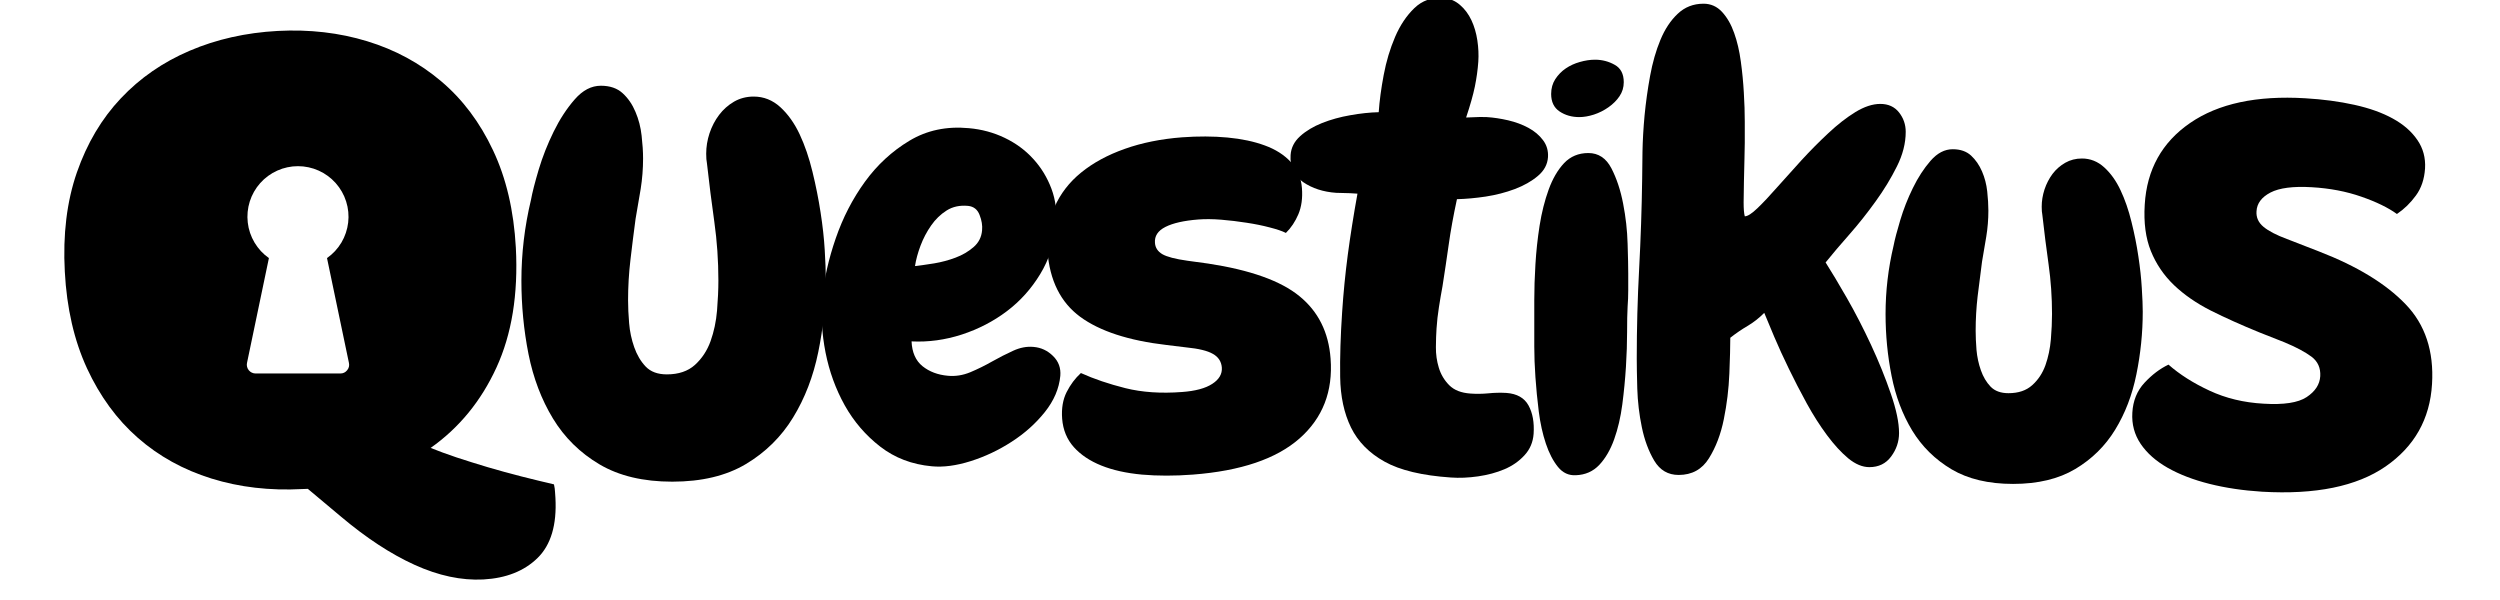
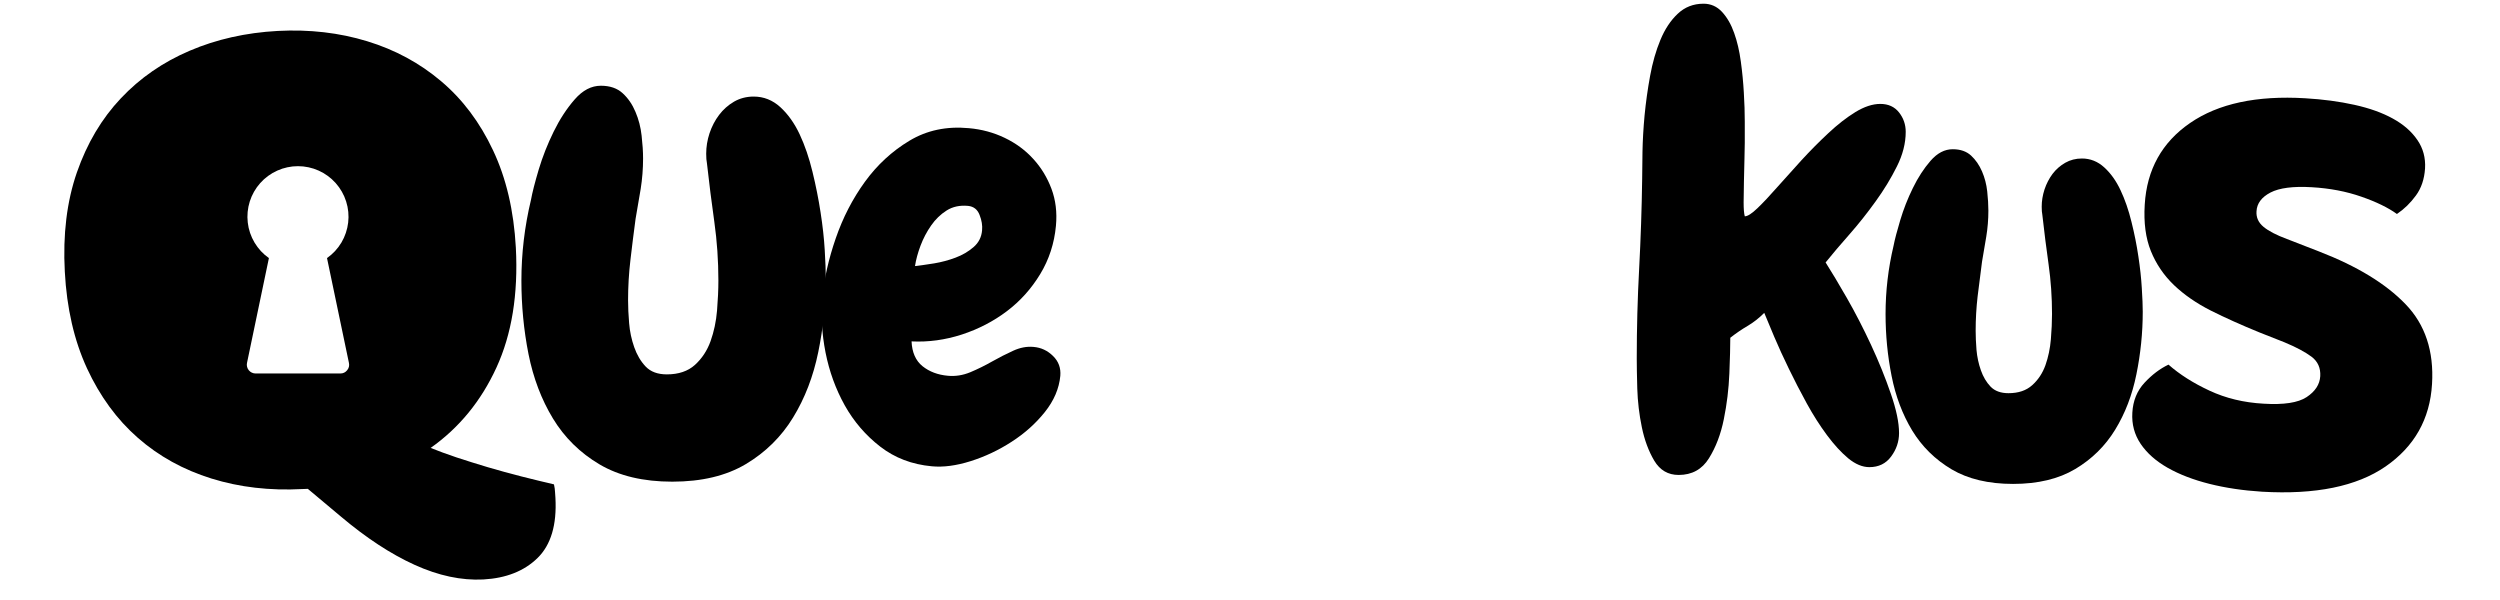
<svg xmlns="http://www.w3.org/2000/svg" width="500" zoomAndPan="magnify" viewBox="0 0 375 90" height="120" preserveAspectRatio="xMidYMid meet" version="1.0">
  <defs>
    <g />
    <clipPath id="67c6512ddd">
      <path d="M 6 2 L 83 2 L 83 90 L 6 90 Z M 6 2 " clip-rule="nonzero" />
    </clipPath>
    <clipPath id="873c712bd9">
      <rect x="0" width="85" y="0" height="90" />
    </clipPath>
    <clipPath id="41d3172334">
      <rect x="0" width="53" y="0" height="90" />
    </clipPath>
    <clipPath id="970936cfd0">
      <rect x="0" width="23" y="0" height="90" />
    </clipPath>
    <clipPath id="10d805dc15">
      <rect x="0" width="46" y="0" height="90" />
    </clipPath>
    <clipPath id="7d2a168e4c">
      <rect x="0" width="44" y="0" height="90" />
    </clipPath>
    <clipPath id="31c45b8239">
      <rect x="0" width="62" y="0" height="90" />
    </clipPath>
    <clipPath id="ee6be410a0">
      <path d="M 13.195 8.988 L 76.195 8.988 L 76.195 71.988 L 13.195 71.988 Z M 13.195 8.988 " clip-rule="nonzero" />
    </clipPath>
    <clipPath id="76a71ac866">
      <rect x="0" width="61" y="0" height="90" />
    </clipPath>
    <clipPath id="1fa8a6c60c">
      <rect x="0" width="50" y="0" height="90" />
    </clipPath>
    <clipPath id="a81538d200">
      <path d="M 3 0 L 48 0 L 48 73 L 3 73 Z M 3 0 " clip-rule="nonzero" />
    </clipPath>
    <clipPath id="7ad294d484">
-       <rect x="0" width="50" y="0" height="90" />
-     </clipPath>
+       </clipPath>
  </defs>
  <g transform="matrix(1, 0, 0, 1, 1, -0)">
    <g clip-path="url(#873c712bd9)">
      <g clip-path="url(#67c6512ddd)">
        <g fill="#000000" fill-opacity="1">
          <g transform="translate(6.69, 73.437)">
            <g>
              <path d="M 2.031 -32.688 C 1.727 -38.25 2.332 -43.211 3.844 -47.578 C 5.363 -51.941 7.562 -55.645 10.438 -58.688 C 13.312 -61.738 16.754 -64.117 20.766 -65.828 C 24.785 -67.547 29.188 -68.535 33.969 -68.797 C 38.738 -69.047 43.211 -68.531 47.391 -67.25 C 51.566 -65.977 55.266 -63.977 58.484 -61.25 C 61.703 -58.531 64.297 -55.078 66.266 -50.891 C 68.242 -46.711 69.383 -41.844 69.688 -36.281 C 70.051 -29.301 69.078 -23.301 66.766 -18.281 C 64.461 -13.27 61.176 -9.258 56.906 -6.25 C 58.008 -5.801 59.301 -5.328 60.781 -4.828 C 62.27 -4.336 63.832 -3.848 65.469 -3.359 C 67.102 -2.879 68.789 -2.414 70.531 -1.969 C 72.27 -1.531 73.895 -1.133 75.406 -0.781 C 75.5 -0.352 75.551 0.016 75.562 0.328 C 75.582 0.648 75.602 0.957 75.625 1.25 C 75.844 5.301 74.945 8.305 72.938 10.266 C 70.938 12.223 68.223 13.297 64.797 13.484 C 61.523 13.648 58.098 12.922 54.516 11.297 C 50.93 9.672 47.227 7.242 43.406 4.016 L 38.484 -0.109 L 37.625 -0.078 C 32.781 0.18 28.25 -0.344 24.031 -1.656 C 19.812 -2.969 16.129 -5.004 12.984 -7.766 C 9.836 -10.523 7.297 -14 5.359 -18.188 C 3.43 -22.375 2.32 -27.207 2.031 -32.688 Z M 21.266 -33.703 C 21.609 -27.223 23.18 -22.453 25.984 -19.391 C 28.785 -16.328 32.395 -14.914 36.812 -15.156 C 41.301 -15.383 44.781 -17.172 47.25 -20.516 C 49.719 -23.859 50.781 -28.77 50.438 -35.25 C 50.094 -41.664 48.535 -46.406 45.766 -49.469 C 42.992 -52.539 39.363 -53.957 34.875 -53.719 C 30.457 -53.477 26.992 -51.703 24.484 -48.391 C 21.984 -45.086 20.91 -40.191 21.266 -33.703 Z M 21.266 -33.703 " />
            </g>
          </g>
        </g>
      </g>
    </g>
  </g>
  <g transform="matrix(1, 0, 0, 1, 76, -0)">
    <g clip-path="url(#41d3172334)">
      <g fill="#000000" fill-opacity="1">
        <g transform="translate(0.18, 70.829)">
          <g>
            <path d="M 47.688 -29.141 C 47.688 -25.398 47.312 -21.695 46.562 -18.031 C 45.812 -14.363 44.551 -11.086 42.781 -8.203 C 41.02 -5.316 38.66 -2.988 35.703 -1.219 C 32.754 0.539 29.07 1.422 24.656 1.422 C 20.312 1.422 16.676 0.555 13.75 -1.172 C 10.832 -2.898 8.504 -5.191 6.766 -8.047 C 5.035 -10.898 3.812 -14.125 3.094 -17.719 C 2.383 -21.32 2.031 -24.992 2.031 -28.734 C 2.031 -32.805 2.508 -36.848 3.469 -40.859 C 3.664 -41.941 4.051 -43.453 4.625 -45.391 C 5.207 -47.328 5.957 -49.227 6.875 -51.094 C 7.789 -52.957 8.844 -54.566 10.031 -55.922 C 11.219 -57.285 12.523 -57.969 13.953 -57.969 C 15.316 -57.969 16.406 -57.594 17.219 -56.844 C 18.031 -56.102 18.672 -55.172 19.141 -54.047 C 19.617 -52.93 19.926 -51.742 20.062 -50.484 C 20.207 -49.223 20.281 -48.082 20.281 -47.062 C 20.281 -45.508 20.16 -43.984 19.922 -42.484 C 19.68 -40.992 19.426 -39.5 19.156 -38 C 18.883 -35.969 18.629 -33.93 18.391 -31.891 C 18.148 -29.848 18.031 -27.812 18.031 -25.781 C 18.031 -24.758 18.082 -23.617 18.188 -22.359 C 18.289 -21.109 18.547 -19.906 18.953 -18.75 C 19.359 -17.594 19.93 -16.625 20.672 -15.844 C 21.422 -15.062 22.477 -14.672 23.844 -14.672 C 25.602 -14.672 27.008 -15.145 28.062 -16.094 C 29.113 -17.051 29.895 -18.238 30.406 -19.656 C 30.914 -21.082 31.238 -22.609 31.375 -24.234 C 31.508 -25.867 31.578 -27.367 31.578 -28.734 C 31.578 -31.723 31.375 -34.66 30.969 -37.547 C 30.562 -40.43 30.191 -43.367 29.859 -46.359 C 29.785 -46.691 29.75 -47.164 29.75 -47.781 C 29.75 -48.801 29.914 -49.82 30.25 -50.844 C 30.594 -51.863 31.07 -52.781 31.688 -53.594 C 32.301 -54.406 33.047 -55.066 33.922 -55.578 C 34.805 -56.086 35.789 -56.344 36.875 -56.344 C 38.375 -56.344 39.703 -55.816 40.859 -54.766 C 42.016 -53.711 42.984 -52.352 43.766 -50.688 C 44.547 -49.02 45.188 -47.148 45.688 -45.078 C 46.195 -43.004 46.602 -40.969 46.906 -38.969 C 47.219 -36.969 47.426 -35.082 47.531 -33.312 C 47.633 -31.551 47.688 -30.16 47.688 -29.141 Z M 47.688 -29.141 " />
          </g>
        </g>
      </g>
    </g>
  </g>
  <g transform="matrix(1, 0, 0, 1, 226, -0)">
    <g clip-path="url(#970936cfd0)">
      <g fill="#000000" fill-opacity="1">
        <g transform="translate(1.111, 71.205)">
          <g>
-             <path d="M 16.453 -58.875 C 16.453 -58.094 16.238 -57.391 15.812 -56.766 C 15.395 -56.148 14.848 -55.602 14.172 -55.125 C 13.492 -54.645 12.758 -54.273 11.969 -54.016 C 11.188 -53.766 10.457 -53.641 9.781 -53.641 C 8.656 -53.641 7.672 -53.922 6.828 -54.484 C 5.984 -55.047 5.562 -55.922 5.562 -57.109 C 5.562 -57.953 5.77 -58.695 6.188 -59.344 C 6.613 -59.988 7.133 -60.52 7.75 -60.938 C 8.375 -61.363 9.078 -61.688 9.859 -61.906 C 10.648 -62.133 11.41 -62.25 12.141 -62.25 C 13.211 -62.25 14.195 -61.992 15.094 -61.484 C 16 -60.984 16.453 -60.113 16.453 -58.875 Z M 17.125 -30.203 C 17.125 -29.41 17.125 -28.578 17.125 -27.703 C 17.125 -26.836 17.094 -26.008 17.031 -25.219 C 16.977 -24.258 16.953 -22.977 16.953 -21.375 C 16.953 -19.781 16.895 -18.051 16.781 -16.188 C 16.664 -14.332 16.484 -12.445 16.234 -10.531 C 15.984 -8.625 15.578 -6.883 15.016 -5.312 C 14.453 -3.738 13.707 -2.457 12.781 -1.469 C 11.852 -0.488 10.688 0.023 9.281 0.078 C 8.207 0.141 7.305 -0.273 6.578 -1.172 C 5.848 -2.078 5.242 -3.242 4.766 -4.672 C 4.285 -6.109 3.93 -7.711 3.703 -9.484 C 3.484 -11.254 3.316 -12.969 3.203 -14.625 C 3.086 -16.289 3.031 -17.828 3.031 -19.234 C 3.031 -20.641 3.031 -21.68 3.031 -22.359 C 3.031 -23.254 3.031 -24.531 3.031 -26.188 C 3.031 -27.844 3.086 -29.629 3.203 -31.547 C 3.316 -33.461 3.523 -35.398 3.828 -37.359 C 4.141 -39.328 4.594 -41.129 5.188 -42.766 C 5.781 -44.398 6.551 -45.723 7.5 -46.734 C 8.457 -47.742 9.672 -48.25 11.141 -48.25 C 12.648 -48.25 13.801 -47.488 14.594 -45.969 C 15.383 -44.445 15.973 -42.676 16.359 -40.656 C 16.754 -38.633 16.977 -36.625 17.031 -34.625 C 17.094 -32.625 17.125 -31.148 17.125 -30.203 Z M 17.125 -30.203 " />
-           </g>
+             </g>
        </g>
      </g>
    </g>
  </g>
  <g transform="matrix(1, 0, 0, 1, 241, -0)">
    <g clip-path="url(#10d805dc15)">
      <g fill="#000000" fill-opacity="1">
        <g transform="translate(1.685, 68.79)">
          <g>
            <path d="M 43.172 -49.016 C 43.172 -47.305 42.727 -45.57 41.844 -43.812 C 40.969 -42.051 39.906 -40.305 38.656 -38.578 C 37.414 -36.848 36.113 -35.207 34.75 -33.656 C 33.383 -32.113 32.188 -30.703 31.156 -29.422 C 32.008 -28.086 33.07 -26.312 34.344 -24.094 C 35.613 -21.875 36.828 -19.52 37.984 -17.031 C 39.141 -14.539 40.125 -12.109 40.938 -9.734 C 41.758 -7.367 42.172 -5.398 42.172 -3.828 C 42.172 -2.547 41.773 -1.375 40.984 -0.312 C 40.203 0.75 39.113 1.281 37.719 1.281 C 36.688 1.281 35.633 0.844 34.562 -0.031 C 33.5 -0.914 32.438 -2.07 31.375 -3.5 C 30.312 -4.926 29.297 -6.52 28.328 -8.281 C 27.359 -10.051 26.461 -11.785 25.641 -13.484 C 24.816 -15.18 24.086 -16.773 23.453 -18.266 C 22.816 -19.754 22.316 -20.953 21.953 -21.859 C 21.16 -21.066 20.32 -20.41 19.438 -19.891 C 18.562 -19.379 17.703 -18.789 16.859 -18.125 C 16.859 -16.852 16.812 -15.062 16.719 -12.75 C 16.625 -10.445 16.348 -8.172 15.891 -5.922 C 15.441 -3.672 14.695 -1.711 13.656 -0.047 C 12.625 1.617 11.109 2.453 9.109 2.453 C 7.523 2.453 6.305 1.738 5.453 0.312 C 4.609 -1.113 3.988 -2.781 3.594 -4.688 C 3.195 -6.602 2.969 -8.547 2.906 -10.516 C 2.852 -12.492 2.828 -14 2.828 -15.031 C 2.828 -19.52 2.945 -24.008 3.188 -28.5 C 3.426 -33 3.578 -37.5 3.641 -42 C 3.641 -43.031 3.656 -44.379 3.688 -46.047 C 3.719 -47.711 3.82 -49.52 4 -51.469 C 4.188 -53.414 4.461 -55.391 4.828 -57.391 C 5.191 -59.391 5.707 -61.191 6.375 -62.797 C 7.039 -64.41 7.906 -65.719 8.969 -66.719 C 10.031 -67.727 11.32 -68.234 12.844 -68.234 C 13.938 -68.234 14.863 -67.82 15.625 -67 C 16.383 -66.176 16.988 -65.125 17.438 -63.844 C 17.895 -62.57 18.227 -61.145 18.438 -59.562 C 18.656 -57.988 18.805 -56.426 18.891 -54.875 C 18.984 -53.332 19.031 -51.891 19.031 -50.547 C 19.031 -49.211 19.031 -48.156 19.031 -47.375 C 19.031 -46.82 19.016 -46.016 18.984 -44.953 C 18.961 -43.891 18.938 -42.781 18.906 -41.625 C 18.875 -40.477 18.859 -39.414 18.859 -38.438 C 18.859 -37.469 18.914 -36.77 19.031 -36.344 C 19.457 -36.344 20.098 -36.754 20.953 -37.578 C 21.805 -38.398 22.789 -39.445 23.906 -40.719 C 25.031 -41.988 26.242 -43.336 27.547 -44.766 C 28.859 -46.191 30.195 -47.539 31.562 -48.812 C 32.926 -50.094 34.273 -51.145 35.609 -51.969 C 36.953 -52.789 38.203 -53.203 39.359 -53.203 C 40.566 -53.203 41.504 -52.773 42.172 -51.922 C 42.836 -51.078 43.172 -50.109 43.172 -49.016 Z M 43.172 -49.016 " />
          </g>
        </g>
      </g>
    </g>
  </g>
  <g transform="matrix(1, 0, 0, 1, 281, -0)">
    <g clip-path="url(#7d2a168e4c)">
      <g fill="#000000" fill-opacity="1">
        <g transform="translate(0.115, 71.384)">
          <g>
            <path d="M 40.297 -24.625 C 40.297 -21.469 39.977 -18.336 39.344 -15.234 C 38.719 -12.141 37.656 -9.367 36.156 -6.922 C 34.664 -4.484 32.672 -2.52 30.172 -1.031 C 27.68 0.457 24.57 1.203 20.844 1.203 C 17.164 1.203 14.094 0.473 11.625 -0.984 C 9.156 -2.453 7.188 -4.391 5.719 -6.797 C 4.258 -9.211 3.227 -11.941 2.625 -14.984 C 2.02 -18.023 1.719 -21.125 1.719 -24.281 C 1.719 -27.727 2.117 -31.145 2.922 -34.531 C 3.098 -35.445 3.43 -36.723 3.922 -38.359 C 4.41 -39.992 5.039 -41.598 5.812 -43.172 C 6.582 -44.754 7.469 -46.117 8.469 -47.266 C 9.477 -48.422 10.586 -49 11.797 -49 C 12.941 -49 13.859 -48.68 14.547 -48.047 C 15.234 -47.41 15.781 -46.617 16.188 -45.672 C 16.594 -44.734 16.852 -43.734 16.969 -42.672 C 17.082 -41.609 17.141 -40.645 17.141 -39.781 C 17.141 -38.457 17.035 -37.164 16.828 -35.906 C 16.629 -34.645 16.414 -33.383 16.188 -32.125 C 15.957 -30.395 15.738 -28.672 15.531 -26.953 C 15.332 -25.234 15.234 -23.508 15.234 -21.781 C 15.234 -20.926 15.273 -19.969 15.359 -18.906 C 15.453 -17.844 15.672 -16.82 16.016 -15.844 C 16.359 -14.863 16.844 -14.047 17.469 -13.391 C 18.102 -12.734 19 -12.406 20.156 -12.406 C 21.645 -12.406 22.832 -12.805 23.719 -13.609 C 24.613 -14.41 25.273 -15.41 25.703 -16.609 C 26.129 -17.816 26.398 -19.109 26.516 -20.484 C 26.629 -21.867 26.688 -23.133 26.688 -24.281 C 26.688 -26.812 26.516 -29.297 26.172 -31.734 C 25.828 -34.172 25.516 -36.648 25.234 -39.172 C 25.172 -39.461 25.141 -39.867 25.141 -40.391 C 25.141 -41.242 25.281 -42.102 25.562 -42.969 C 25.852 -43.832 26.254 -44.609 26.766 -45.297 C 27.285 -45.984 27.922 -46.539 28.672 -46.969 C 29.422 -47.395 30.254 -47.609 31.172 -47.609 C 32.43 -47.609 33.547 -47.164 34.516 -46.281 C 35.492 -45.395 36.312 -44.25 36.969 -42.844 C 37.633 -41.438 38.18 -39.852 38.609 -38.094 C 39.047 -36.344 39.391 -34.617 39.641 -32.922 C 39.898 -31.234 40.07 -29.645 40.156 -28.156 C 40.25 -26.664 40.297 -25.488 40.297 -24.625 Z M 40.297 -24.625 " />
          </g>
        </g>
      </g>
    </g>
  </g>
  <g transform="matrix(1, 0, 0, 1, 312, -0)">
    <g clip-path="url(#31c45b8239)">
      <g fill="#000000" fill-opacity="1">
        <g transform="translate(3.585, 70.849)">
          <g>
            <path d="M 23.297 -21 C 20.617 -22.094 18.195 -23.18 16.031 -24.266 C 13.875 -25.359 12.031 -26.633 10.5 -28.094 C 8.977 -29.562 7.828 -31.258 7.047 -33.188 C 6.266 -35.125 5.957 -37.445 6.125 -40.156 C 6.438 -45.414 8.707 -49.5 12.938 -52.406 C 17.164 -55.312 22.922 -56.547 30.203 -56.109 C 32.867 -55.953 35.328 -55.625 37.578 -55.125 C 39.836 -54.625 41.758 -53.938 43.344 -53.062 C 44.938 -52.188 46.16 -51.117 47.016 -49.859 C 47.879 -48.609 48.266 -47.18 48.172 -45.578 C 48.066 -43.973 47.609 -42.617 46.797 -41.516 C 45.992 -40.41 45.047 -39.488 43.953 -38.75 C 42.648 -39.695 40.875 -40.562 38.625 -41.344 C 36.375 -42.133 33.891 -42.609 31.172 -42.766 C 28.391 -42.93 26.328 -42.664 24.984 -41.969 C 23.648 -41.27 22.953 -40.332 22.891 -39.156 C 22.828 -38.238 23.176 -37.461 23.938 -36.828 C 24.707 -36.191 25.879 -35.582 27.453 -35 L 32.281 -33.125 C 37.969 -30.926 42.285 -28.297 45.234 -25.234 C 48.191 -22.18 49.52 -18.18 49.219 -13.234 C 48.906 -7.992 46.582 -3.875 42.25 -0.875 C 37.914 2.113 31.734 3.375 23.703 2.906 C 20.867 2.727 18.25 2.336 15.844 1.734 C 13.438 1.129 11.348 0.328 9.578 -0.672 C 7.805 -1.68 6.453 -2.879 5.516 -4.266 C 4.578 -5.66 4.16 -7.223 4.266 -8.953 C 4.367 -10.742 4.977 -12.238 6.094 -13.438 C 7.219 -14.645 8.414 -15.551 9.688 -16.156 C 11.352 -14.688 13.406 -13.383 15.844 -12.25 C 18.281 -11.113 20.977 -10.461 23.938 -10.297 C 26.969 -10.109 29.125 -10.438 30.406 -11.281 C 31.695 -12.133 32.379 -13.18 32.453 -14.422 C 32.523 -15.66 32.086 -16.633 31.141 -17.344 C 30.191 -18.051 28.844 -18.77 27.094 -19.5 Z M 23.297 -21 " />
          </g>
        </g>
      </g>
    </g>
  </g>
  <g clip-path="url(#ee6be410a0)">
    <path fill="#000000" d="M 44.695 8.988 C 43.664 8.988 42.637 9.039 41.609 9.141 C 40.582 9.242 39.562 9.395 38.551 9.594 C 37.539 9.797 36.539 10.047 35.555 10.344 C 34.566 10.645 33.594 10.992 32.641 11.387 C 31.688 11.781 30.758 12.223 29.848 12.707 C 28.938 13.195 28.055 13.727 27.195 14.297 C 26.34 14.871 25.512 15.484 24.715 16.141 C 23.918 16.793 23.152 17.484 22.422 18.215 C 21.695 18.945 21 19.707 20.348 20.504 C 19.691 21.305 19.078 22.133 18.504 22.988 C 17.934 23.848 17.402 24.73 16.918 25.641 C 16.43 26.551 15.988 27.48 15.594 28.434 C 15.199 29.387 14.852 30.359 14.555 31.344 C 14.254 32.332 14.004 33.332 13.801 34.344 C 13.602 35.355 13.449 36.375 13.348 37.402 C 13.246 38.43 13.195 39.457 13.195 40.488 C 13.195 41.52 13.246 42.551 13.348 43.578 C 13.449 44.602 13.602 45.621 13.801 46.633 C 14.004 47.645 14.254 48.645 14.555 49.633 C 14.852 50.621 15.199 51.59 15.594 52.543 C 15.988 53.496 16.43 54.43 16.918 55.34 C 17.402 56.246 17.934 57.133 18.504 57.988 C 19.078 58.848 19.691 59.676 20.348 60.473 C 21 61.27 21.695 62.035 22.422 62.762 C 23.152 63.492 23.918 64.184 24.715 64.84 C 25.512 65.492 26.34 66.105 27.195 66.68 C 28.055 67.254 28.938 67.785 29.848 68.27 C 30.758 68.758 31.688 69.195 32.641 69.59 C 33.594 69.984 34.566 70.332 35.555 70.633 C 36.539 70.934 37.539 71.184 38.551 71.383 C 39.562 71.586 40.582 71.738 41.609 71.836 C 42.637 71.938 43.664 71.988 44.695 71.988 C 45.73 71.988 46.758 71.938 47.785 71.836 C 48.812 71.738 49.832 71.586 50.844 71.383 C 51.855 71.184 52.855 70.934 53.84 70.633 C 54.828 70.332 55.797 69.984 56.75 69.59 C 57.703 69.195 58.637 68.758 59.547 68.27 C 60.457 67.785 61.34 67.254 62.199 66.68 C 63.055 66.105 63.883 65.492 64.68 64.84 C 65.477 64.184 66.242 63.492 66.973 62.762 C 67.699 62.035 68.391 61.27 69.047 60.473 C 69.703 59.676 70.316 58.848 70.887 57.988 C 71.461 57.133 71.992 56.246 72.477 55.34 C 72.965 54.43 73.406 53.496 73.801 52.543 C 74.195 51.59 74.543 50.621 74.84 49.633 C 75.141 48.645 75.391 47.645 75.59 46.633 C 75.793 45.621 75.945 44.602 76.047 43.578 C 76.145 42.551 76.195 41.52 76.195 40.488 C 76.195 39.457 76.145 38.43 76.043 37.402 C 75.941 36.375 75.789 35.359 75.586 34.348 C 75.383 33.336 75.133 32.336 74.832 31.348 C 74.531 30.363 74.184 29.395 73.789 28.441 C 73.395 27.488 72.953 26.555 72.469 25.648 C 71.98 24.738 71.449 23.855 70.879 22.996 C 70.305 22.141 69.691 21.312 69.035 20.516 C 68.383 19.719 67.691 18.953 66.961 18.227 C 66.23 17.496 65.469 16.805 64.672 16.148 C 63.875 15.496 63.047 14.883 62.188 14.309 C 61.332 13.734 60.449 13.207 59.539 12.719 C 58.629 12.234 57.699 11.793 56.746 11.395 C 55.793 11 54.824 10.652 53.836 10.355 C 52.852 10.055 51.852 9.801 50.84 9.602 C 49.828 9.398 48.809 9.246 47.785 9.145 C 46.758 9.043 45.727 8.992 44.695 8.988 Z M 52.074 55.535 C 51.812 55.859 51.473 56.023 51.055 56.023 L 38.34 56.023 C 38.141 56.023 37.953 55.98 37.773 55.895 C 37.594 55.809 37.441 55.688 37.316 55.535 C 37.191 55.379 37.105 55.207 37.059 55.016 C 37.012 54.82 37.008 54.629 37.051 54.434 L 40.336 38.711 C 39.898 38.402 39.5 38.055 39.133 37.664 C 38.77 37.27 38.453 36.844 38.18 36.387 C 37.906 35.926 37.684 35.441 37.512 34.938 C 37.34 34.43 37.223 33.91 37.164 33.379 C 37.102 32.848 37.098 32.316 37.148 31.785 C 37.199 31.254 37.305 30.73 37.465 30.223 C 37.625 29.711 37.84 29.227 38.102 28.762 C 38.367 28.297 38.676 27.863 39.031 27.465 C 39.387 27.066 39.781 26.707 40.215 26.391 C 40.645 26.074 41.105 25.809 41.594 25.59 C 42.078 25.371 42.586 25.203 43.109 25.094 C 43.629 24.98 44.16 24.926 44.695 24.926 C 45.23 24.926 45.758 24.98 46.281 25.094 C 46.805 25.203 47.309 25.371 47.797 25.59 C 48.285 25.809 48.742 26.074 49.176 26.391 C 49.605 26.707 50 27.066 50.355 27.465 C 50.711 27.863 51.02 28.297 51.285 28.762 C 51.551 29.227 51.762 29.711 51.922 30.223 C 52.086 30.73 52.191 31.254 52.242 31.785 C 52.293 32.316 52.289 32.848 52.227 33.379 C 52.164 33.91 52.047 34.43 51.875 34.938 C 51.707 35.441 51.484 35.926 51.211 36.387 C 50.938 36.844 50.617 37.27 50.254 37.664 C 49.891 38.055 49.488 38.402 49.051 38.711 L 52.34 54.434 C 52.426 54.844 52.34 55.211 52.074 55.535 Z M 52.074 55.535 " fill-opacity="1" fill-rule="nonzero" />
  </g>
  <g transform="matrix(1, 0, 0, 1, 147, -0)">
    <g clip-path="url(#76a71ac866)">
      <g fill="#000000" fill-opacity="1">
        <g transform="translate(8.775, 71.284)">
          <g>
-             <path d="M 43.812 -17.5 C 44.188 -12.582 42.633 -8.586 39.156 -5.516 C 35.676 -2.453 30.344 -0.645 23.156 -0.094 C 20.426 0.113 17.879 0.113 15.516 -0.094 C 13.16 -0.312 11.129 -0.766 9.422 -1.453 C 7.711 -2.141 6.336 -3.062 5.297 -4.219 C 4.266 -5.375 3.68 -6.789 3.547 -8.469 C 3.43 -10.02 3.656 -11.352 4.219 -12.469 C 4.789 -13.594 5.504 -14.547 6.359 -15.328 C 8.316 -14.441 10.539 -13.688 13.031 -13.062 C 15.531 -12.438 18.363 -12.242 21.531 -12.484 C 23.531 -12.629 25.039 -13.035 26.062 -13.703 C 27.094 -14.367 27.57 -15.188 27.5 -16.156 C 27.426 -17.062 26.977 -17.742 26.156 -18.203 C 25.344 -18.672 24.02 -18.992 22.188 -19.172 L 19.234 -19.531 C 13.516 -20.195 9.188 -21.609 6.25 -23.766 C 3.312 -25.93 1.676 -29.219 1.344 -33.625 C 1.156 -36.008 1.508 -38.211 2.406 -40.234 C 3.301 -42.254 4.641 -43.984 6.422 -45.422 C 8.203 -46.867 10.375 -48.047 12.938 -48.953 C 15.508 -49.867 18.379 -50.445 21.547 -50.688 C 23.953 -50.863 26.219 -50.852 28.344 -50.656 C 30.469 -50.457 32.332 -50.062 33.938 -49.469 C 35.551 -48.883 36.852 -48.055 37.844 -46.984 C 38.844 -45.922 39.398 -44.613 39.516 -43.062 C 39.629 -41.57 39.453 -40.27 38.984 -39.156 C 38.516 -38.051 37.891 -37.113 37.109 -36.344 C 36.555 -36.625 35.742 -36.898 34.672 -37.172 C 33.609 -37.453 32.453 -37.688 31.203 -37.875 C 29.961 -38.07 28.703 -38.223 27.422 -38.328 C 26.141 -38.43 24.984 -38.441 23.953 -38.359 C 21.816 -38.191 20.18 -37.82 19.047 -37.25 C 17.91 -36.676 17.383 -35.875 17.469 -34.844 C 17.52 -34.125 17.891 -33.562 18.578 -33.156 C 19.266 -32.758 20.523 -32.43 22.359 -32.172 L 25.438 -31.75 C 31.758 -30.789 36.328 -29.16 39.141 -26.859 C 41.961 -24.566 43.52 -21.445 43.812 -17.5 Z M 43.812 -17.5 " />
-           </g>
+             </g>
        </g>
      </g>
    </g>
  </g>
  <g transform="matrix(1, 0, 0, 1, 117, -0)">
    <g clip-path="url(#1fa8a6c60c)">
      <g fill="#000000" fill-opacity="1">
        <g transform="translate(2.953, 67.881)">
          <g>
            <path d="M 39.094 -11.5 C 38.914 -9.594 38.141 -7.781 36.766 -6.062 C 35.398 -4.352 33.738 -2.867 31.781 -1.609 C 29.832 -0.348 27.781 0.617 25.625 1.297 C 23.477 1.973 21.539 2.227 19.812 2.062 C 16.844 1.789 14.266 0.805 12.078 -0.891 C 9.891 -2.586 8.113 -4.656 6.75 -7.094 C 5.395 -9.531 4.438 -12.172 3.875 -15.016 C 3.32 -17.867 3.164 -20.613 3.406 -23.25 C 3.664 -26.051 4.332 -29.008 5.406 -32.125 C 6.477 -35.238 7.938 -38.066 9.781 -40.609 C 11.625 -43.148 13.848 -45.203 16.453 -46.766 C 19.055 -48.336 22.031 -48.969 25.375 -48.656 C 27.289 -48.488 29.082 -48.004 30.75 -47.203 C 32.426 -46.398 33.852 -45.348 35.031 -44.047 C 36.219 -42.754 37.129 -41.258 37.766 -39.562 C 38.398 -37.875 38.625 -36.023 38.438 -34.016 C 38.195 -31.379 37.41 -28.961 36.078 -26.766 C 34.742 -24.566 33.078 -22.711 31.078 -21.203 C 29.078 -19.691 26.828 -18.523 24.328 -17.703 C 21.828 -16.891 19.312 -16.547 16.781 -16.672 C 16.852 -15.023 17.398 -13.785 18.422 -12.953 C 19.453 -12.129 20.723 -11.648 22.234 -11.516 C 23.359 -11.41 24.477 -11.586 25.594 -12.047 C 26.707 -12.516 27.797 -13.051 28.859 -13.656 C 29.93 -14.258 30.984 -14.797 32.016 -15.266 C 33.047 -15.742 34.066 -15.938 35.078 -15.844 C 36.203 -15.75 37.176 -15.297 38 -14.484 C 38.832 -13.672 39.195 -12.676 39.094 -11.5 Z M 27.359 -33.328 C 27.43 -34.055 27.305 -34.828 26.984 -35.641 C 26.672 -36.461 26.094 -36.914 25.25 -37 C 24.02 -37.113 22.953 -36.883 22.047 -36.312 C 21.141 -35.738 20.363 -34.988 19.719 -34.062 C 19.07 -33.133 18.539 -32.125 18.125 -31.031 C 17.719 -29.945 17.441 -28.926 17.297 -27.969 C 18.098 -28.062 19.055 -28.195 20.172 -28.375 C 21.285 -28.562 22.352 -28.848 23.375 -29.234 C 24.406 -29.617 25.305 -30.145 26.078 -30.812 C 26.848 -31.477 27.273 -32.316 27.359 -33.328 Z M 27.359 -33.328 " />
          </g>
        </g>
      </g>
    </g>
  </g>
  <g transform="matrix(1, 0, 0, 1, 187, -0)">
    <g clip-path="url(#7ad294d484)">
      <g clip-path="url(#a81538d200)">
        <g fill="#000000" fill-opacity="1">
          <g transform="translate(6.948, 66.736)">
            <g>
              <path d="M 23.688 4.891 C 19.375 4.598 16.062 3.805 13.75 2.516 C 11.438 1.234 9.754 -0.473 8.703 -2.609 C 7.66 -4.742 7.117 -7.273 7.078 -10.203 C 7.035 -13.129 7.133 -16.379 7.375 -19.953 C 7.562 -22.797 7.844 -25.648 8.219 -28.516 C 8.602 -31.391 9.086 -34.445 9.672 -37.688 C 8.816 -37.75 8.145 -37.781 7.656 -37.781 C 7.176 -37.781 6.785 -37.789 6.484 -37.812 C 4.547 -37.945 2.891 -38.484 1.516 -39.422 C 0.148 -40.367 -0.473 -41.723 -0.359 -43.484 C -0.285 -44.566 0.188 -45.504 1.062 -46.297 C 1.945 -47.098 3.047 -47.758 4.359 -48.281 C 5.672 -48.801 7.082 -49.191 8.594 -49.453 C 10.102 -49.723 11.523 -49.875 12.859 -49.906 C 12.973 -51.594 13.223 -53.457 13.609 -55.5 C 13.992 -57.539 14.562 -59.438 15.312 -61.188 C 16.062 -62.938 17.023 -64.379 18.203 -65.516 C 19.379 -66.648 20.816 -67.16 22.516 -67.047 C 23.484 -66.973 24.328 -66.625 25.047 -66 C 25.766 -65.383 26.336 -64.617 26.766 -63.703 C 27.191 -62.797 27.488 -61.785 27.656 -60.672 C 27.82 -59.566 27.867 -58.5 27.797 -57.469 C 27.711 -56.258 27.539 -55.02 27.281 -53.75 C 27.02 -52.488 26.582 -50.941 25.969 -49.109 C 27 -49.16 27.695 -49.188 28.062 -49.188 C 28.426 -49.195 28.758 -49.191 29.062 -49.172 C 30.094 -49.109 31.164 -48.945 32.281 -48.688 C 33.395 -48.426 34.406 -48.051 35.312 -47.562 C 36.219 -47.07 36.945 -46.457 37.5 -45.719 C 38.062 -44.977 38.312 -44.125 38.25 -43.156 C 38.176 -42.07 37.672 -41.133 36.734 -40.344 C 35.797 -39.551 34.641 -38.895 33.266 -38.375 C 31.898 -37.863 30.445 -37.488 28.906 -37.25 C 27.363 -37.02 25.926 -36.891 24.594 -36.859 C 24.062 -34.398 23.648 -32.129 23.359 -30.047 C 23.066 -27.973 22.754 -25.879 22.422 -23.766 C 22.234 -22.754 22.055 -21.719 21.891 -20.656 C 21.723 -19.602 21.602 -18.531 21.531 -17.438 C 21.477 -16.645 21.445 -15.719 21.438 -14.656 C 21.426 -13.602 21.57 -12.578 21.875 -11.578 C 22.176 -10.578 22.695 -9.703 23.438 -8.953 C 24.176 -8.211 25.238 -7.797 26.625 -7.703 C 27.477 -7.641 28.363 -7.648 29.281 -7.734 C 30.207 -7.828 31.117 -7.848 32.016 -7.797 C 33.598 -7.68 34.703 -7.055 35.328 -5.922 C 35.953 -4.785 36.207 -3.363 36.094 -1.656 C 36 -0.395 35.539 0.676 34.719 1.562 C 33.895 2.457 32.891 3.156 31.703 3.656 C 30.523 4.156 29.211 4.508 27.766 4.719 C 26.316 4.926 24.957 4.984 23.688 4.891 Z M 23.688 4.891 " />
            </g>
          </g>
        </g>
      </g>
    </g>
  </g>
</svg>